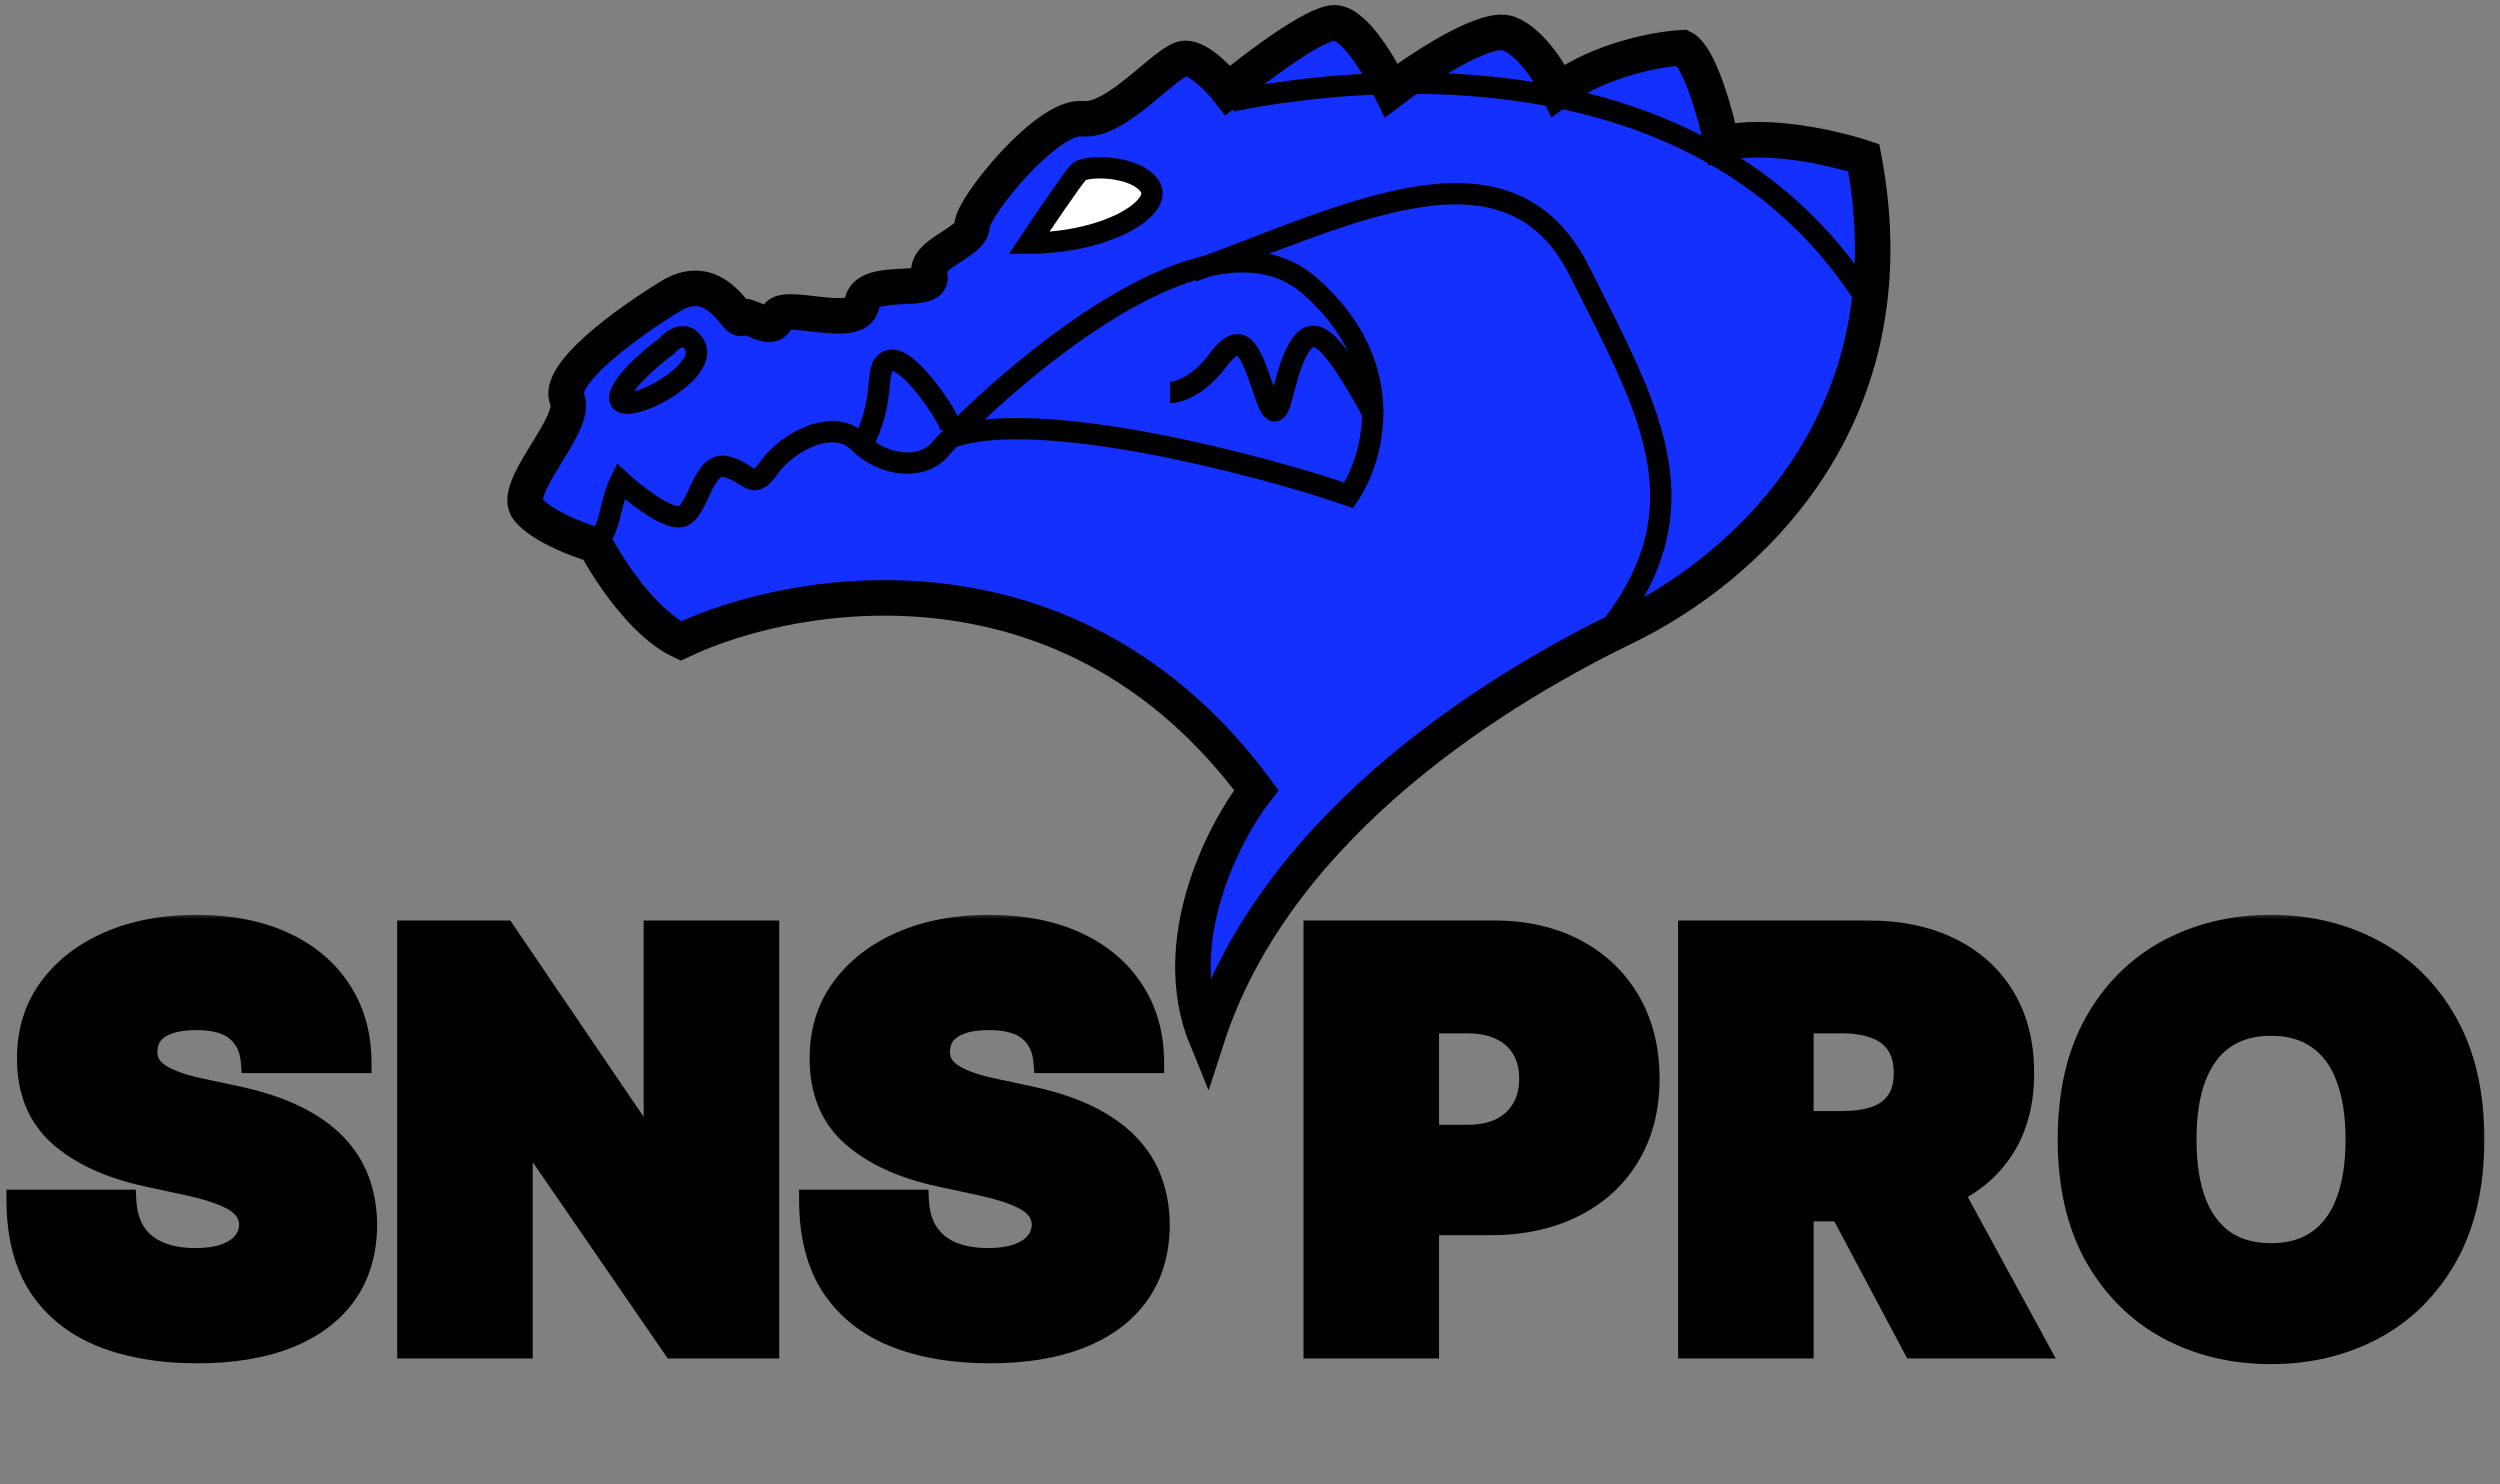
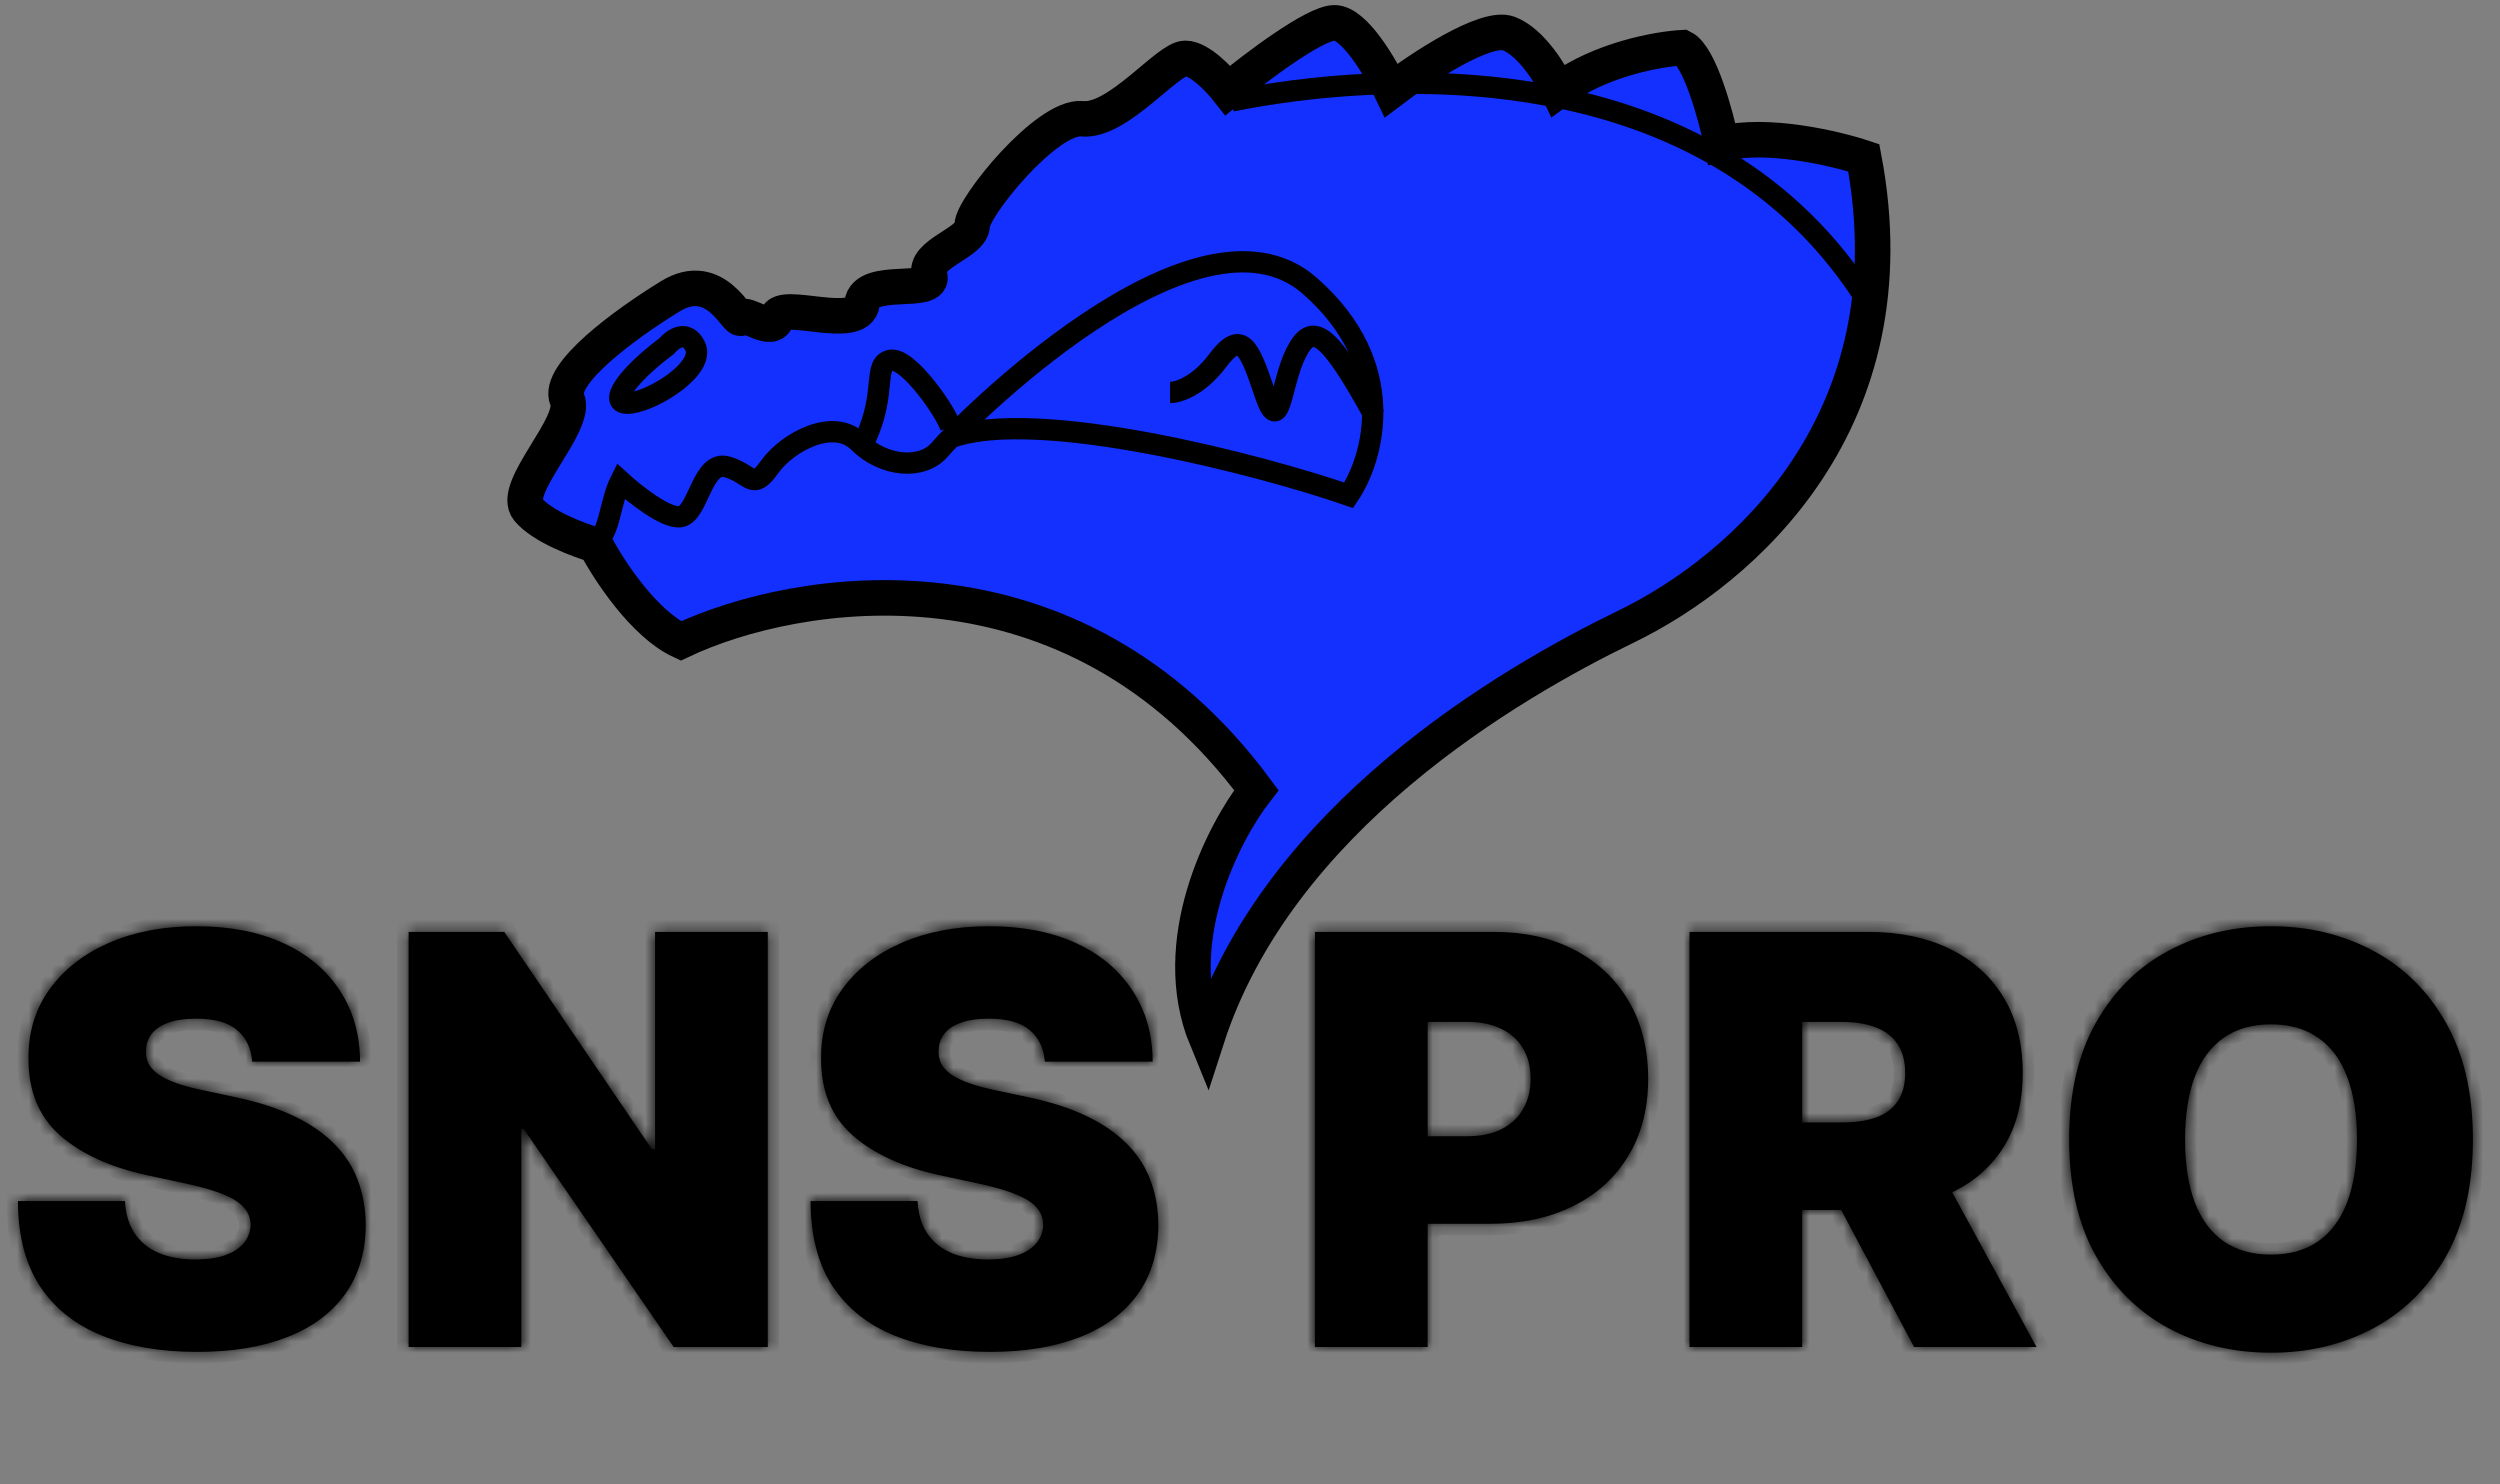
<svg xmlns="http://www.w3.org/2000/svg" width="219" height="130" viewBox="0 0 219 130" fill="none">
  <rect x="0" y="0" width="219" height="130" fill="#808080" stroke="none" />
  <mask id="path-1-outside-1_2063_18" maskUnits="userSpaceOnUse" x="0" y="80" width="218" height="40" fill="black">
-     <rect fill="white" y="80" width="218" height="40" />
    <path d="M22.095 93C22.001 91.816 21.557 90.893 20.764 90.23C19.983 89.567 18.793 89.236 17.195 89.236C16.177 89.236 15.342 89.36 14.691 89.609C14.052 89.845 13.579 90.171 13.271 90.585C12.963 90.999 12.803 91.473 12.791 92.006C12.768 92.444 12.845 92.84 13.022 93.195C13.212 93.539 13.508 93.852 13.91 94.136C14.312 94.409 14.827 94.657 15.455 94.882C16.082 95.107 16.828 95.308 17.692 95.486L20.675 96.125C22.687 96.551 24.41 97.113 25.842 97.812C27.274 98.51 28.446 99.333 29.358 100.28C30.269 101.215 30.938 102.268 31.364 103.44C31.802 104.612 32.027 105.891 32.039 107.276C32.027 109.667 31.429 111.691 30.245 113.348C29.062 115.005 27.369 116.266 25.167 117.13C22.977 117.994 20.343 118.426 17.266 118.426C14.105 118.426 11.347 117.959 8.992 117.023C6.648 116.088 4.825 114.65 3.523 112.709C2.233 110.756 1.582 108.258 1.57 105.216H10.945C11.004 106.329 11.282 107.264 11.779 108.021C12.277 108.779 12.975 109.353 13.875 109.744C14.786 110.134 15.869 110.33 17.124 110.33C18.177 110.33 19.059 110.199 19.769 109.939C20.48 109.679 21.018 109.317 21.385 108.856C21.752 108.394 21.942 107.867 21.953 107.276C21.942 106.719 21.758 106.234 21.403 105.82C21.06 105.393 20.491 105.015 19.698 104.683C18.905 104.34 17.834 104.02 16.485 103.724L12.863 102.943C9.643 102.245 7.104 101.079 5.245 99.445C3.399 97.8 2.481 95.557 2.493 92.716C2.481 90.408 3.097 88.389 4.34 86.661C5.594 84.921 7.329 83.566 9.542 82.595C11.768 81.624 14.318 81.139 17.195 81.139C20.131 81.139 22.669 81.63 24.812 82.613C26.955 83.595 28.606 84.98 29.766 86.768C30.938 88.543 31.53 90.621 31.541 93H22.095ZM67.257 81.636V118H59.018L45.879 98.895H45.666V118H35.794V81.636H44.175L57.101 100.67H57.385V81.636H67.257ZM91.529 93C91.434 91.816 90.99 90.893 90.197 90.23C89.416 89.567 88.227 89.236 86.629 89.236C85.611 89.236 84.776 89.36 84.125 89.609C83.486 89.845 83.012 90.171 82.704 90.585C82.397 90.999 82.237 91.473 82.225 92.006C82.201 92.444 82.278 92.84 82.456 93.195C82.645 93.539 82.941 93.852 83.344 94.136C83.746 94.409 84.261 94.657 84.888 94.882C85.516 95.107 86.261 95.308 87.126 95.486L90.109 96.125C92.121 96.551 93.843 97.113 95.275 97.812C96.708 98.51 97.88 99.333 98.791 100.28C99.703 101.215 100.371 102.268 100.797 103.44C101.235 104.612 101.46 105.891 101.472 107.276C101.46 109.667 100.863 111.691 99.679 113.348C98.495 115.005 96.802 116.266 94.601 117.13C92.411 117.994 89.777 118.426 86.7 118.426C83.539 118.426 80.781 117.959 78.425 117.023C76.082 116.088 74.259 114.65 72.957 112.709C71.666 110.756 71.015 108.258 71.004 105.216H80.379C80.438 106.329 80.716 107.264 81.213 108.021C81.71 108.779 82.409 109.353 83.308 109.744C84.22 110.134 85.303 110.33 86.557 110.33C87.611 110.33 88.493 110.199 89.203 109.939C89.913 109.679 90.452 109.317 90.819 108.856C91.186 108.394 91.375 107.867 91.387 107.276C91.375 106.719 91.192 106.234 90.837 105.82C90.493 105.393 89.925 105.015 89.132 104.683C88.339 104.34 87.268 104.02 85.918 103.724L82.296 102.943C79.076 102.245 76.537 101.079 74.679 99.445C72.832 97.8 71.915 95.557 71.927 92.716C71.915 90.408 72.53 88.389 73.773 86.661C75.028 84.921 76.762 83.566 78.976 82.595C81.201 81.624 83.752 81.139 86.629 81.139C89.564 81.139 92.103 81.63 94.246 82.613C96.388 83.595 98.039 84.98 99.2 86.768C100.371 88.543 100.963 90.621 100.975 93H91.529ZM115.188 118V81.636H130.884C133.583 81.636 135.945 82.169 137.969 83.234C139.993 84.3 141.567 85.797 142.692 87.727C143.817 89.656 144.379 91.911 144.379 94.492C144.379 97.096 143.799 99.351 142.639 101.256C141.491 103.162 139.875 104.63 137.791 105.66C135.72 106.69 133.299 107.205 130.529 107.205H121.154V99.534H128.541C129.701 99.534 130.689 99.333 131.506 98.93C132.335 98.516 132.968 97.93 133.406 97.173C133.856 96.415 134.081 95.521 134.081 94.492C134.081 93.45 133.856 92.562 133.406 91.828C132.968 91.082 132.335 90.514 131.506 90.124C130.689 89.721 129.701 89.52 128.541 89.52H125.061V118H115.188ZM148.001 118V81.636H163.697C166.396 81.636 168.757 82.128 170.782 83.11C172.806 84.093 174.38 85.507 175.505 87.354C176.629 89.2 177.191 91.414 177.191 93.994C177.191 96.599 176.611 98.794 175.451 100.582C174.303 102.369 172.687 103.719 170.604 104.63C168.532 105.541 166.112 105.997 163.342 105.997H153.967V98.327H161.353C162.513 98.327 163.502 98.185 164.318 97.901C165.147 97.605 165.78 97.137 166.218 96.498C166.668 95.859 166.893 95.024 166.893 93.994C166.893 92.953 166.668 92.106 166.218 91.455C165.78 90.792 165.147 90.307 164.318 89.999C163.502 89.68 162.513 89.52 161.353 89.52H157.873V118H148.001ZM169.308 101.31L178.399 118H167.674L158.796 101.31H169.308ZM216.627 99.818C216.627 103.866 215.84 107.281 214.265 110.063C212.691 112.833 210.566 114.934 207.891 116.366C205.216 117.787 202.233 118.497 198.942 118.497C195.628 118.497 192.633 117.781 189.958 116.349C187.294 114.905 185.175 112.798 183.601 110.028C182.039 107.246 181.257 103.843 181.257 99.818C181.257 95.77 182.039 92.361 183.601 89.591C185.175 86.809 187.294 84.708 189.958 83.288C192.633 81.855 195.628 81.139 198.942 81.139C202.233 81.139 205.216 81.855 207.891 83.288C210.566 84.708 212.691 86.809 214.265 89.591C215.84 92.361 216.627 95.77 216.627 99.818ZM206.47 99.818C206.47 97.64 206.18 95.805 205.6 94.314C205.032 92.811 204.186 91.674 203.061 90.905C201.949 90.124 200.576 89.733 198.942 89.733C197.308 89.733 195.929 90.124 194.805 90.905C193.692 91.674 192.846 92.811 192.266 94.314C191.698 95.805 191.414 97.64 191.414 99.818C191.414 101.996 191.698 103.837 192.266 105.34C192.846 106.832 193.692 107.968 194.805 108.749C195.929 109.519 197.308 109.903 198.942 109.903C200.576 109.903 201.949 109.519 203.061 108.749C204.186 107.968 205.032 106.832 205.6 105.34C206.18 103.837 206.47 101.996 206.47 99.818Z" />
  </mask>
  <path d="M22.095 93C22.001 91.816 21.557 90.893 20.764 90.23C19.983 89.567 18.793 89.236 17.195 89.236C16.177 89.236 15.342 89.36 14.691 89.609C14.052 89.845 13.579 90.171 13.271 90.585C12.963 90.999 12.803 91.473 12.791 92.006C12.768 92.444 12.845 92.84 13.022 93.195C13.212 93.539 13.508 93.852 13.91 94.136C14.312 94.409 14.827 94.657 15.455 94.882C16.082 95.107 16.828 95.308 17.692 95.486L20.675 96.125C22.687 96.551 24.41 97.113 25.842 97.812C27.274 98.51 28.446 99.333 29.358 100.28C30.269 101.215 30.938 102.268 31.364 103.44C31.802 104.612 32.027 105.891 32.039 107.276C32.027 109.667 31.429 111.691 30.245 113.348C29.062 115.005 27.369 116.266 25.167 117.13C22.977 117.994 20.343 118.426 17.266 118.426C14.105 118.426 11.347 117.959 8.992 117.023C6.648 116.088 4.825 114.65 3.523 112.709C2.233 110.756 1.582 108.258 1.57 105.216H10.945C11.004 106.329 11.282 107.264 11.779 108.021C12.277 108.779 12.975 109.353 13.875 109.744C14.786 110.134 15.869 110.33 17.124 110.33C18.177 110.33 19.059 110.199 19.769 109.939C20.48 109.679 21.018 109.317 21.385 108.856C21.752 108.394 21.942 107.867 21.953 107.276C21.942 106.719 21.758 106.234 21.403 105.82C21.06 105.393 20.491 105.015 19.698 104.683C18.905 104.34 17.834 104.02 16.485 103.724L12.863 102.943C9.643 102.245 7.104 101.079 5.245 99.445C3.399 97.8 2.481 95.557 2.493 92.716C2.481 90.408 3.097 88.389 4.34 86.661C5.594 84.921 7.329 83.566 9.542 82.595C11.768 81.624 14.318 81.139 17.195 81.139C20.131 81.139 22.669 81.63 24.812 82.613C26.955 83.595 28.606 84.98 29.766 86.768C30.938 88.543 31.53 90.621 31.541 93H22.095ZM67.257 81.636V118H59.018L45.879 98.895H45.666V118H35.794V81.636H44.175L57.101 100.67H57.385V81.636H67.257ZM91.529 93C91.434 91.816 90.99 90.893 90.197 90.23C89.416 89.567 88.227 89.236 86.629 89.236C85.611 89.236 84.776 89.36 84.125 89.609C83.486 89.845 83.012 90.171 82.704 90.585C82.397 90.999 82.237 91.473 82.225 92.006C82.201 92.444 82.278 92.84 82.456 93.195C82.645 93.539 82.941 93.852 83.344 94.136C83.746 94.409 84.261 94.657 84.888 94.882C85.516 95.107 86.261 95.308 87.126 95.486L90.109 96.125C92.121 96.551 93.843 97.113 95.275 97.812C96.708 98.51 97.88 99.333 98.791 100.28C99.703 101.215 100.371 102.268 100.797 103.44C101.235 104.612 101.46 105.891 101.472 107.276C101.46 109.667 100.863 111.691 99.679 113.348C98.495 115.005 96.802 116.266 94.601 117.13C92.411 117.994 89.777 118.426 86.7 118.426C83.539 118.426 80.781 117.959 78.425 117.023C76.082 116.088 74.259 114.65 72.957 112.709C71.666 110.756 71.015 108.258 71.004 105.216H80.379C80.438 106.329 80.716 107.264 81.213 108.021C81.71 108.779 82.409 109.353 83.308 109.744C84.22 110.134 85.303 110.33 86.557 110.33C87.611 110.33 88.493 110.199 89.203 109.939C89.913 109.679 90.452 109.317 90.819 108.856C91.186 108.394 91.375 107.867 91.387 107.276C91.375 106.719 91.192 106.234 90.837 105.82C90.493 105.393 89.925 105.015 89.132 104.683C88.339 104.34 87.268 104.02 85.918 103.724L82.296 102.943C79.076 102.245 76.537 101.079 74.679 99.445C72.832 97.8 71.915 95.557 71.927 92.716C71.915 90.408 72.53 88.389 73.773 86.661C75.028 84.921 76.762 83.566 78.976 82.595C81.201 81.624 83.752 81.139 86.629 81.139C89.564 81.139 92.103 81.63 94.246 82.613C96.388 83.595 98.039 84.98 99.2 86.768C100.371 88.543 100.963 90.621 100.975 93H91.529ZM115.188 118V81.636H130.884C133.583 81.636 135.945 82.169 137.969 83.234C139.993 84.3 141.567 85.797 142.692 87.727C143.817 89.656 144.379 91.911 144.379 94.492C144.379 97.096 143.799 99.351 142.639 101.256C141.491 103.162 139.875 104.63 137.791 105.66C135.72 106.69 133.299 107.205 130.529 107.205H121.154V99.534H128.541C129.701 99.534 130.689 99.333 131.506 98.93C132.335 98.516 132.968 97.93 133.406 97.173C133.856 96.415 134.081 95.521 134.081 94.492C134.081 93.45 133.856 92.562 133.406 91.828C132.968 91.082 132.335 90.514 131.506 90.124C130.689 89.721 129.701 89.52 128.541 89.52H125.061V118H115.188ZM148.001 118V81.636H163.697C166.396 81.636 168.757 82.128 170.782 83.11C172.806 84.093 174.38 85.507 175.505 87.354C176.629 89.2 177.191 91.414 177.191 93.994C177.191 96.599 176.611 98.794 175.451 100.582C174.303 102.369 172.687 103.719 170.604 104.63C168.532 105.541 166.112 105.997 163.342 105.997H153.967V98.327H161.353C162.513 98.327 163.502 98.185 164.318 97.901C165.147 97.605 165.78 97.137 166.218 96.498C166.668 95.859 166.893 95.024 166.893 93.994C166.893 92.953 166.668 92.106 166.218 91.455C165.78 90.792 165.147 90.307 164.318 89.999C163.502 89.68 162.513 89.52 161.353 89.52H157.873V118H148.001ZM169.308 101.31L178.399 118H167.674L158.796 101.31H169.308ZM216.627 99.818C216.627 103.866 215.84 107.281 214.265 110.063C212.691 112.833 210.566 114.934 207.891 116.366C205.216 117.787 202.233 118.497 198.942 118.497C195.628 118.497 192.633 117.781 189.958 116.349C187.294 114.905 185.175 112.798 183.601 110.028C182.039 107.246 181.257 103.843 181.257 99.818C181.257 95.77 182.039 92.361 183.601 89.591C185.175 86.809 187.294 84.708 189.958 83.288C192.633 81.855 195.628 81.139 198.942 81.139C202.233 81.139 205.216 81.855 207.891 83.288C210.566 84.708 212.691 86.809 214.265 89.591C215.84 92.361 216.627 95.77 216.627 99.818ZM206.47 99.818C206.47 97.64 206.18 95.805 205.6 94.314C205.032 92.811 204.186 91.674 203.061 90.905C201.949 90.124 200.576 89.733 198.942 89.733C197.308 89.733 195.929 90.124 194.805 90.905C193.692 91.674 192.846 92.811 192.266 94.314C191.698 95.805 191.414 97.64 191.414 99.818C191.414 101.996 191.698 103.837 192.266 105.34C192.846 106.832 193.692 107.968 194.805 108.749C195.929 109.519 197.308 109.903 198.942 109.903C200.576 109.903 201.949 109.519 203.061 108.749C204.186 107.968 205.032 106.832 205.6 105.34C206.18 103.837 206.47 101.996 206.47 99.818Z" fill="black" />
  <path d="M22.095 93L21.099 93.08L21.172 94H22.095V93ZM20.764 90.23L20.117 90.993L20.122 90.997L20.764 90.23ZM14.691 89.609L15.039 90.546L15.048 90.543L14.691 89.609ZM13.271 90.585L12.468 89.989L12.468 89.989L13.271 90.585ZM12.791 92.006L13.79 92.06L13.791 92.044L13.791 92.028L12.791 92.006ZM13.022 93.195L12.128 93.642L12.137 93.661L12.147 93.678L13.022 93.195ZM13.91 94.136L13.333 94.953L13.341 94.959L13.35 94.965L13.91 94.136ZM17.692 95.486L17.902 94.508L17.893 94.506L17.692 95.486ZM20.675 96.125L20.465 97.103L20.468 97.103L20.675 96.125ZM25.842 97.812L25.404 98.711L25.842 97.812ZM29.358 100.28L28.637 100.973L28.641 100.978L29.358 100.28ZM31.364 103.44L30.424 103.782L30.427 103.79L31.364 103.44ZM32.039 107.276L33.039 107.281L33.039 107.267L32.039 107.276ZM30.245 113.348L31.059 113.929L31.059 113.929L30.245 113.348ZM25.167 117.13L24.802 116.199L24.8 116.2L25.167 117.13ZM8.992 117.023L8.621 117.952L8.623 117.953L8.992 117.023ZM3.523 112.709L2.689 113.26L2.692 113.266L3.523 112.709ZM1.57 105.216V104.216H0.566L0.57 105.22L1.57 105.216ZM10.945 105.216L11.944 105.163L11.893 104.216H10.945V105.216ZM11.779 108.021L10.943 108.57L10.943 108.57L11.779 108.021ZM13.875 109.744L13.476 110.661L13.481 110.663L13.875 109.744ZM19.769 109.939L20.114 110.878L20.114 110.878L19.769 109.939ZM21.385 108.856L22.168 109.478L22.168 109.478L21.385 108.856ZM21.953 107.276L22.953 107.296L22.954 107.275L22.953 107.254L21.953 107.276ZM21.403 105.82L20.624 106.447L20.634 106.459L20.644 106.47L21.403 105.82ZM19.698 104.683L19.301 105.601L19.313 105.606L19.698 104.683ZM16.485 103.724L16.699 102.748L16.695 102.747L16.485 103.724ZM12.863 102.943L12.65 103.92L12.652 103.921L12.863 102.943ZM5.245 99.445L4.58 100.192L4.585 100.196L5.245 99.445ZM2.493 92.716L3.493 92.72L3.493 92.711L2.493 92.716ZM4.34 86.661L3.529 86.076L3.528 86.077L4.34 86.661ZM9.542 82.595L9.142 81.679L9.141 81.679L9.542 82.595ZM24.812 82.613L24.395 83.522L24.395 83.522L24.812 82.613ZM29.766 86.768L28.927 87.312L28.931 87.319L29.766 86.768ZM31.541 93V94H32.546L32.541 92.995L31.541 93ZM23.092 92.92C22.98 91.512 22.435 90.324 21.405 89.463L20.122 90.997C20.678 91.462 21.022 92.12 21.099 93.08L23.092 92.92ZM21.411 89.468C20.372 88.586 18.904 88.236 17.195 88.236V90.236C18.682 90.236 19.593 90.549 20.117 90.993L21.411 89.468ZM17.195 88.236C16.106 88.236 15.139 88.367 14.335 88.674L15.048 90.543C15.546 90.353 16.248 90.236 17.195 90.236V88.236ZM14.344 88.671C13.58 88.954 12.923 89.376 12.468 89.989L14.074 91.181C14.234 90.965 14.524 90.737 15.039 90.546L14.344 88.671ZM12.468 89.989C12.033 90.575 11.808 91.251 11.792 91.984L13.791 92.028C13.799 91.695 13.894 91.424 14.074 91.181L12.468 89.989ZM11.793 91.952C11.761 92.544 11.865 93.116 12.128 93.642L13.917 92.748C13.825 92.564 13.775 92.343 13.79 92.06L11.793 91.952ZM12.147 93.678C12.425 94.184 12.838 94.604 13.333 94.953L14.487 93.319C14.177 93.101 13.998 92.894 13.898 92.712L12.147 93.678ZM13.35 94.965C13.842 95.297 14.438 95.58 15.117 95.823L15.792 93.941C15.217 93.734 14.783 93.52 14.47 93.308L13.35 94.965ZM15.117 95.823C15.801 96.068 16.594 96.281 17.491 96.465L17.893 94.506C17.062 94.335 16.364 94.146 15.792 93.941L15.117 95.823ZM17.483 96.464L20.465 97.103L20.884 95.147L17.902 94.508L17.483 96.464ZM20.468 97.103C22.422 97.517 24.062 98.057 25.404 98.711L26.28 96.913C24.757 96.17 22.953 95.585 20.882 95.147L20.468 97.103ZM25.404 98.711C26.752 99.368 27.822 100.127 28.637 100.973L30.078 99.586C29.07 98.539 27.796 97.652 26.28 96.913L25.404 98.711ZM28.641 100.978C29.459 101.816 30.049 102.75 30.424 103.782L32.304 103.099C31.827 101.787 31.079 100.614 30.074 99.582L28.641 100.978ZM30.427 103.79C30.82 104.842 31.028 106.003 31.039 107.284L33.039 107.267C33.026 105.778 32.784 104.382 32.301 103.09L30.427 103.79ZM31.039 107.271C31.028 109.492 30.475 111.306 29.432 112.767L31.059 113.929C32.383 112.076 33.026 109.841 33.039 107.281L31.039 107.271ZM29.432 112.767C28.378 114.242 26.853 115.394 24.802 116.199L25.532 118.061C27.885 117.138 29.746 115.768 31.059 113.929L29.432 112.767ZM24.8 116.2C22.757 117.006 20.255 117.426 17.266 117.426V119.426C20.433 119.426 23.198 118.982 25.534 118.06L24.8 116.2ZM17.266 117.426C14.202 117.426 11.574 116.973 9.361 116.094L8.623 117.953C11.121 118.945 14.009 119.426 17.266 119.426V117.426ZM9.362 116.095C7.19 115.228 5.534 113.912 4.353 112.152L2.692 113.266C4.116 115.388 6.106 116.949 8.621 117.952L9.362 116.095ZM4.357 112.158C3.202 110.409 2.581 108.117 2.57 105.212L0.57 105.22C0.582 108.399 1.263 111.102 2.689 113.26L4.357 112.158ZM1.57 106.216H10.945V104.216H1.57V106.216ZM9.946 105.269C10.013 106.518 10.329 107.634 10.943 108.57L12.615 107.473C12.235 106.893 11.995 106.139 11.944 105.163L9.946 105.269ZM10.943 108.57C11.556 109.504 12.413 110.199 13.476 110.661L14.273 108.826C13.537 108.507 12.997 108.054 12.615 107.473L10.943 108.57ZM13.481 110.663C14.545 111.119 15.768 111.33 17.124 111.33V109.33C15.97 109.33 15.027 109.15 14.268 108.824L13.481 110.663ZM17.124 111.33C18.252 111.33 19.259 111.191 20.114 110.878L19.425 109C18.859 109.208 18.103 109.33 17.124 109.33V111.33ZM20.114 110.878C20.948 110.572 21.659 110.119 22.168 109.478L20.602 108.234C20.378 108.516 20.011 108.785 19.425 109L20.114 110.878ZM22.168 109.478C22.672 108.844 22.937 108.106 22.953 107.296L20.954 107.256C20.946 107.629 20.832 107.944 20.602 108.234L22.168 109.478ZM22.953 107.254C22.936 106.472 22.671 105.763 22.162 105.169L20.644 106.47C20.845 106.705 20.947 106.967 20.954 107.297L22.953 107.254ZM22.182 105.192C21.691 104.583 20.951 104.123 20.084 103.761L19.313 105.606C20.032 105.906 20.428 106.204 20.624 106.447L22.182 105.192ZM20.096 103.766C19.219 103.386 18.079 103.05 16.699 102.748L16.27 104.701C17.59 104.991 18.591 105.294 19.301 105.601L20.096 103.766ZM16.695 102.747L13.073 101.966L12.652 103.921L16.274 104.702L16.695 102.747ZM13.075 101.966C9.968 101.292 7.601 100.184 5.905 98.694L4.585 100.196C6.607 101.973 9.318 103.198 12.65 103.92L13.075 101.966ZM5.911 98.699C4.311 97.273 3.482 95.322 3.493 92.72L1.493 92.712C1.48 95.792 2.487 98.327 4.58 100.192L5.911 98.699ZM3.493 92.711C3.482 90.595 4.043 88.787 5.152 87.245L3.528 86.077C2.151 87.992 1.48 90.22 1.493 92.721L3.493 92.711ZM5.151 87.246C6.288 85.669 7.873 84.419 9.944 83.511L9.141 81.679C6.785 82.713 4.901 84.174 3.529 86.076L5.151 87.246ZM9.942 83.512C12.02 82.605 14.431 82.139 17.195 82.139V80.139C14.206 80.139 11.515 80.644 9.142 81.679L9.942 83.512ZM17.195 82.139C20.021 82.139 22.412 82.612 24.395 83.522L25.229 81.704C22.928 80.649 20.24 80.139 17.195 80.139V82.139ZM24.395 83.522C26.384 84.434 27.881 85.7 28.927 87.312L30.605 86.223C29.331 84.26 27.525 82.757 25.229 81.704L24.395 83.522ZM28.931 87.319C29.984 88.913 30.53 90.796 30.541 93.005L32.541 92.995C32.529 90.445 31.892 88.173 30.601 86.217L28.931 87.319ZM31.541 92H22.095V94H31.541V92ZM67.257 81.636H68.257V80.636H67.257V81.636ZM67.257 118V119H68.257V118H67.257ZM59.018 118L58.194 118.567L58.492 119H59.018V118ZM45.879 98.895L46.703 98.328L46.405 97.895H45.879V98.895ZM45.666 98.895V97.895H44.666V98.895H45.666ZM45.666 118V119H46.666V118H45.666ZM35.794 118H34.794V119H35.794V118ZM35.794 81.636V80.636H34.794V81.636H35.794ZM44.175 81.636L45.002 81.075L44.704 80.636H44.175V81.636ZM57.101 100.67L56.273 101.232L56.571 101.67H57.101V100.67ZM57.385 100.67V101.67H58.385V100.67H57.385ZM57.385 81.636V80.636H56.385V81.636H57.385ZM66.257 81.636V118H68.257V81.636H66.257ZM67.257 117H59.018V119H67.257V117ZM59.842 117.433L46.703 98.328L45.055 99.462L58.194 118.567L59.842 117.433ZM45.879 97.895H45.666V99.895H45.879V97.895ZM44.666 98.895V118H46.666V98.895H44.666ZM45.666 117H35.794V119H45.666V117ZM36.794 118V81.636H34.794V118H36.794ZM35.794 82.636H44.175V80.636H35.794V82.636ZM43.347 82.198L56.273 101.232L57.928 100.109L45.002 81.075L43.347 82.198ZM57.101 101.67H57.385V99.671H57.101V101.67ZM58.385 100.67V81.636H56.385V100.67H58.385ZM57.385 82.636H67.257V80.636H57.385V82.636ZM91.529 93L90.532 93.08L90.606 94H91.529V93ZM90.197 90.23L89.55 90.993L89.556 90.997L90.197 90.23ZM84.125 89.609L84.472 90.546L84.482 90.543L84.125 89.609ZM82.704 90.585L81.902 89.989L81.902 89.989L82.704 90.585ZM82.225 92.006L83.224 92.06L83.224 92.044L83.225 92.028L82.225 92.006ZM82.456 93.195L81.561 93.642L81.57 93.661L81.58 93.678L82.456 93.195ZM83.344 94.136L82.767 94.953L82.775 94.959L82.783 94.965L83.344 94.136ZM87.126 95.486L87.335 94.508L87.327 94.506L87.126 95.486ZM90.109 96.125L89.899 97.103L89.901 97.103L90.109 96.125ZM95.275 97.812L94.837 98.711L95.275 97.812ZM98.791 100.28L98.071 100.973L98.075 100.978L98.791 100.28ZM100.797 103.44L99.858 103.782L99.861 103.79L100.797 103.44ZM101.472 107.276L102.472 107.281L102.472 107.267L101.472 107.276ZM99.679 113.348L100.493 113.929L100.493 113.929L99.679 113.348ZM94.601 117.13L94.235 116.199L94.234 116.2L94.601 117.13ZM78.425 117.023L78.055 117.952L78.056 117.953L78.425 117.023ZM72.957 112.709L72.122 113.26L72.126 113.266L72.957 112.709ZM71.004 105.216V104.216H70L70.004 105.22L71.004 105.216ZM80.379 105.216L81.377 105.163L81.327 104.216H80.379V105.216ZM81.213 108.021L80.377 108.57L80.377 108.57L81.213 108.021ZM83.308 109.744L82.91 110.661L82.914 110.663L83.308 109.744ZM89.203 109.939L89.547 110.878L89.547 110.878L89.203 109.939ZM90.819 108.856L91.602 109.478L91.602 109.478L90.819 108.856ZM91.387 107.276L92.387 107.296L92.387 107.275L92.387 107.254L91.387 107.276ZM90.837 105.82L90.058 106.447L90.067 106.459L90.077 106.47L90.837 105.82ZM89.132 104.683L88.735 105.601L88.746 105.606L89.132 104.683ZM85.918 103.724L86.132 102.748L86.129 102.747L85.918 103.724ZM82.296 102.943L82.084 103.92L82.085 103.921L82.296 102.943ZM74.679 99.445L74.014 100.192L74.019 100.196L74.679 99.445ZM71.927 92.716L72.927 92.72L72.927 92.711L71.927 92.716ZM73.773 86.661L72.962 86.076L72.962 86.077L73.773 86.661ZM78.976 82.595L78.576 81.679L78.574 81.679L78.976 82.595ZM94.246 82.613L93.829 83.522L93.829 83.522L94.246 82.613ZM99.2 86.768L98.361 87.312L98.365 87.319L99.2 86.768ZM100.975 93V94H101.98L101.975 92.995L100.975 93ZM92.526 92.92C92.413 91.512 91.869 90.324 90.839 89.463L89.556 90.997C90.112 91.462 90.456 92.12 90.532 93.08L92.526 92.92ZM90.844 89.468C89.805 88.586 88.337 88.236 86.629 88.236V90.236C88.115 90.236 89.027 90.549 89.55 90.993L90.844 89.468ZM86.629 88.236C85.54 88.236 84.573 88.367 83.768 88.674L84.482 90.543C84.979 90.353 85.681 90.236 86.629 90.236V88.236ZM83.778 88.671C83.014 88.954 82.357 89.376 81.902 89.989L83.507 91.181C83.668 90.965 83.957 90.737 84.472 90.546L83.778 88.671ZM81.902 89.989C81.466 90.575 81.242 91.251 81.225 91.984L83.225 92.028C83.232 91.695 83.327 91.424 83.507 91.181L81.902 89.989ZM81.227 91.952C81.195 92.544 81.298 93.116 81.561 93.642L83.35 92.748C83.258 92.564 83.208 92.343 83.224 92.06L81.227 91.952ZM81.58 93.678C81.859 94.184 82.272 94.604 82.767 94.953L83.92 93.319C83.611 93.101 83.431 92.894 83.332 92.712L81.58 93.678ZM82.783 94.965C83.275 95.297 83.872 95.58 84.551 95.823L85.226 93.941C84.65 93.734 84.217 93.52 83.904 93.308L82.783 94.965ZM84.551 95.823C85.234 96.068 86.028 96.281 86.924 96.465L87.327 94.506C86.495 94.335 85.797 94.146 85.226 93.941L84.551 95.823ZM86.916 96.464L89.899 97.103L90.318 95.147L87.335 94.508L86.916 96.464ZM89.901 97.103C91.856 97.517 93.496 98.057 94.837 98.711L95.714 96.913C94.19 96.17 92.386 95.585 90.316 95.147L89.901 97.103ZM94.837 98.711C96.186 99.368 97.256 100.127 98.071 100.973L99.512 99.586C98.504 98.539 97.23 97.652 95.714 96.913L94.837 98.711ZM98.075 100.978C98.892 101.816 99.482 102.75 99.858 103.782L101.737 103.099C101.26 101.787 100.513 100.614 99.507 99.582L98.075 100.978ZM99.861 103.79C100.254 104.842 100.461 106.003 100.472 107.284L102.472 107.267C102.459 105.778 102.217 104.382 101.734 103.09L99.861 103.79ZM100.472 107.271C100.461 109.492 99.909 111.306 98.865 112.767L100.493 113.929C101.816 112.076 102.46 109.841 102.472 107.281L100.472 107.271ZM98.865 112.767C97.811 114.242 96.287 115.394 94.235 116.199L94.966 118.061C97.318 117.138 99.179 115.768 100.493 113.929L98.865 112.767ZM94.234 116.2C92.191 117.006 89.688 117.426 86.7 117.426V119.426C89.866 119.426 92.631 118.982 94.968 118.06L94.234 116.2ZM86.7 117.426C83.635 117.426 81.007 116.973 78.794 116.094L78.056 117.953C80.554 118.945 83.443 119.426 86.7 119.426V117.426ZM78.796 116.095C76.624 115.228 74.968 113.912 73.787 112.152L72.126 113.266C73.549 115.388 75.539 116.949 78.055 117.952L78.796 116.095ZM73.791 112.158C72.636 110.409 72.015 108.117 72.004 105.212L70.004 105.22C70.016 108.399 70.697 111.102 72.122 113.26L73.791 112.158ZM71.004 106.216H80.379V104.216H71.004V106.216ZM79.38 105.269C79.446 106.518 79.763 107.634 80.377 108.57L82.049 107.473C81.669 106.893 81.429 106.139 81.377 105.163L79.38 105.269ZM80.377 108.57C80.99 109.504 81.847 110.199 82.91 110.661L83.706 108.826C82.97 108.507 82.43 108.054 82.049 107.473L80.377 108.57ZM82.914 110.663C83.978 111.119 85.202 111.33 86.557 111.33V109.33C85.403 109.33 84.461 109.15 83.702 108.824L82.914 110.663ZM86.557 111.33C87.686 111.33 88.693 111.191 89.547 110.878L88.859 109C88.293 109.208 87.536 109.33 86.557 109.33V111.33ZM89.547 110.878C90.382 110.572 91.092 110.119 91.602 109.478L90.036 108.234C89.811 108.516 89.445 108.785 88.859 109L89.547 110.878ZM91.602 109.478C92.106 108.844 92.371 108.106 92.387 107.296L90.387 107.256C90.38 107.629 90.266 107.944 90.036 108.234L91.602 109.478ZM92.387 107.254C92.37 106.472 92.105 105.763 91.596 105.169L90.077 106.47C90.279 106.705 90.38 106.967 90.387 107.297L92.387 107.254ZM91.615 105.192C91.124 104.583 90.385 104.123 89.518 103.761L88.746 105.606C89.465 105.906 89.862 106.204 90.058 106.447L91.615 105.192ZM89.529 103.766C88.653 103.386 87.512 103.05 86.132 102.748L85.704 104.701C87.023 104.991 88.025 105.294 88.735 105.601L89.529 103.766ZM86.129 102.747L82.507 101.966L82.085 103.921L85.707 104.702L86.129 102.747ZM82.508 101.966C79.401 101.292 77.034 100.184 75.339 98.694L74.019 100.196C76.04 101.973 78.751 103.198 82.084 103.92L82.508 101.966ZM75.344 98.699C73.745 97.273 72.916 95.322 72.927 92.72L70.927 92.712C70.914 95.792 71.92 98.327 74.014 100.192L75.344 98.699ZM72.927 92.711C72.916 90.595 73.476 88.787 74.585 87.245L72.962 86.077C71.585 87.992 70.914 90.22 70.927 92.721L72.927 92.711ZM74.585 87.246C75.722 85.669 77.306 84.419 79.377 83.511L78.574 81.679C76.218 82.713 74.334 84.174 72.962 86.076L74.585 87.246ZM79.376 83.512C81.454 82.605 83.865 82.139 86.629 82.139V80.139C83.639 80.139 80.948 80.644 78.576 81.679L79.376 83.512ZM86.629 82.139C89.454 82.139 91.845 82.612 93.829 83.522L94.662 81.704C92.361 80.649 89.674 80.139 86.629 80.139V82.139ZM93.829 83.522C95.818 84.434 97.315 85.7 98.361 87.312L100.038 86.223C98.764 84.26 96.959 82.757 94.662 81.704L93.829 83.522ZM98.365 87.319C99.417 88.913 99.964 90.796 99.975 93.005L101.975 92.995C101.962 90.445 101.325 88.173 100.034 86.217L98.365 87.319ZM100.975 92H91.529V94H100.975V92ZM115.188 118H114.188V119H115.188V118ZM115.188 81.636V80.636H114.188V81.636H115.188ZM137.969 83.234L137.503 84.119L137.503 84.119L137.969 83.234ZM142.692 87.727L143.556 87.223L143.556 87.223L142.692 87.727ZM142.639 101.256L141.785 100.736L141.782 100.74L142.639 101.256ZM137.791 105.66L137.348 104.763L137.346 104.764L137.791 105.66ZM121.154 107.205H120.154V108.205H121.154V107.205ZM121.154 99.534V98.534H120.154V99.534H121.154ZM131.506 98.93L131.948 99.827L131.953 99.825L131.506 98.93ZM133.406 97.173L132.546 96.662L132.54 96.672L133.406 97.173ZM133.406 91.828L132.544 92.335L132.548 92.343L132.553 92.351L133.406 91.828ZM131.506 90.124L131.064 91.021L131.072 91.024L131.08 91.028L131.506 90.124ZM125.061 89.52V88.52H124.061V89.52H125.061ZM125.061 118V119H126.061V118H125.061ZM116.188 118V81.636H114.188V118H116.188ZM115.188 82.636H130.884V80.636H115.188V82.636ZM130.884 82.636C133.45 82.636 135.646 83.142 137.503 84.119L138.435 82.35C136.243 81.196 133.716 80.636 130.884 80.636V82.636ZM137.503 84.119C139.366 85.1 140.8 86.467 141.828 88.23L143.556 87.223C142.335 85.127 140.621 83.5 138.435 82.35L137.503 84.119ZM141.828 88.23C142.85 89.984 143.379 92.06 143.379 94.492H145.379C145.379 91.762 144.783 89.328 143.556 87.223L141.828 88.23ZM143.379 94.492C143.379 96.943 142.834 99.012 141.785 100.736L143.493 101.776C144.763 99.689 145.379 97.248 145.379 94.492H143.379ZM141.782 100.74C140.737 102.475 139.268 103.814 137.348 104.763L138.235 106.556C140.481 105.446 142.244 103.849 143.495 101.772L141.782 100.74ZM137.346 104.764C135.438 105.713 133.175 106.205 130.529 106.205V108.205C133.424 108.205 136.002 107.666 138.237 106.555L137.346 104.764ZM130.529 106.205H121.154V108.205H130.529V106.205ZM122.154 107.205V99.534H120.154V107.205H122.154ZM121.154 100.534H128.541V98.534H121.154V100.534ZM128.541 100.534C129.813 100.534 130.961 100.314 131.948 99.827L131.064 98.033C130.417 98.352 129.588 98.534 128.541 98.534V100.534ZM131.953 99.825C132.946 99.328 133.73 98.61 134.272 97.673L132.54 96.672C132.206 97.25 131.723 97.704 131.059 98.036L131.953 99.825ZM134.266 97.683C134.822 96.747 135.081 95.67 135.081 94.492H133.081C133.081 95.372 132.89 96.083 132.546 96.662L134.266 97.683ZM135.081 94.492C135.081 93.304 134.823 92.227 134.258 91.306L132.553 92.351C132.888 92.897 133.081 93.595 133.081 94.492H135.081ZM134.268 91.322C133.722 90.392 132.932 89.69 131.932 89.219L131.08 91.028C131.737 91.338 132.214 91.773 132.544 92.335L134.268 91.322ZM131.948 89.227C130.961 88.74 129.813 88.52 128.541 88.52V90.52C129.588 90.52 130.417 90.702 131.064 91.021L131.948 89.227ZM128.541 88.52H125.061V90.52H128.541V88.52ZM124.061 89.52V118H126.061V89.52H124.061ZM125.061 117H115.188V119H125.061V117ZM148.001 118H147.001V119H148.001V118ZM148.001 81.636V80.636H147.001V81.636H148.001ZM170.782 83.11L170.345 84.01L170.782 83.11ZM175.505 87.354L176.359 86.834L176.359 86.834L175.505 87.354ZM175.451 100.582L174.612 100.037L174.61 100.041L175.451 100.582ZM170.604 104.63L170.203 103.714L170.201 103.715L170.604 104.63ZM153.967 105.997H152.967V106.997H153.967V105.997ZM153.967 98.327V97.327H152.967V98.327H153.967ZM164.318 97.901L164.647 98.845L164.655 98.842L164.318 97.901ZM166.218 96.498L165.4 95.922L165.393 95.933L166.218 96.498ZM166.218 91.455L165.384 92.007L165.39 92.015L165.396 92.024L166.218 91.455ZM164.318 89.999L163.954 90.93L163.962 90.934L163.97 90.937L164.318 89.999ZM157.873 89.52V88.52H156.873V89.52H157.873ZM157.873 118V119H158.873V118H157.873ZM169.308 101.31L170.186 100.831L169.902 100.31H169.308V101.31ZM178.399 118V119H180.082L179.277 117.522L178.399 118ZM167.674 118L166.791 118.47L167.074 119H167.674V118ZM158.796 101.31V100.31H157.132L157.914 101.779L158.796 101.31ZM149.001 118V81.636H147.001V118H149.001ZM148.001 82.636H163.697V80.636H148.001V82.636ZM163.697 82.636C166.274 82.636 168.481 83.105 170.345 84.01L171.218 82.21C169.033 81.15 166.517 80.636 163.697 80.636V82.636ZM170.345 84.01C172.204 84.912 173.63 86.198 174.65 87.874L176.359 86.834C175.13 84.816 173.408 83.273 171.218 82.21L170.345 84.01ZM174.65 87.874C175.662 89.536 176.191 91.561 176.191 93.994H178.191C178.191 91.266 177.596 88.865 176.359 86.834L174.65 87.874ZM176.191 93.994C176.191 96.448 175.646 98.445 174.612 100.037L176.29 101.126C177.577 99.144 178.191 96.749 178.191 93.994H176.191ZM174.61 100.041C173.576 101.651 172.119 102.876 170.203 103.714L171.005 105.546C173.255 104.561 175.03 103.087 176.293 101.122L174.61 100.041ZM170.201 103.715C168.282 104.559 166.003 104.997 163.342 104.997V106.997C166.22 106.997 168.783 106.524 171.007 105.545L170.201 103.715ZM163.342 104.997H153.967V106.997H163.342V104.997ZM154.967 105.997V98.327H152.967V105.997H154.967ZM153.967 99.327H161.353V97.327H153.967V99.327ZM161.353 99.327C162.589 99.327 163.695 99.176 164.647 98.845L163.99 96.956C163.308 97.193 162.437 97.327 161.353 97.327V99.327ZM164.655 98.842C165.654 98.486 166.47 97.899 167.043 97.063L165.393 95.933C165.09 96.375 164.64 96.724 163.982 96.959L164.655 98.842ZM167.036 97.073C167.637 96.219 167.893 95.165 167.893 93.994H165.893C165.893 94.883 165.699 95.498 165.4 95.922L167.036 97.073ZM167.893 93.994C167.893 92.813 167.638 91.751 167.041 90.887L165.396 92.024C165.698 92.462 165.893 93.092 165.893 93.994H167.893ZM167.053 90.904C166.485 90.044 165.671 89.435 164.667 89.062L163.97 90.937C164.623 91.179 165.076 91.54 165.384 92.007L167.053 90.904ZM164.683 89.068C163.719 88.691 162.6 88.52 161.353 88.52V90.52C162.427 90.52 163.284 90.668 163.954 90.93L164.683 89.068ZM161.353 88.52H157.873V90.52H161.353V88.52ZM156.873 89.52V118H158.873V89.52H156.873ZM157.873 117H148.001V119H157.873V117ZM168.43 101.788L177.521 118.478L179.277 117.522L170.186 100.831L168.43 101.788ZM178.399 117H167.674V119H178.399V117ZM168.557 117.53L159.679 100.84L157.914 101.779L166.791 118.47L168.557 117.53ZM158.796 102.31H169.308V100.31H158.796V102.31ZM214.265 110.063L215.135 110.557L215.135 110.556L214.265 110.063ZM207.891 116.366L208.36 117.25L208.363 117.248L207.891 116.366ZM189.958 116.349L189.481 117.228L189.486 117.23L189.958 116.349ZM183.601 110.028L182.729 110.517L182.732 110.522L183.601 110.028ZM183.601 89.591L182.731 89.098L182.73 89.1L183.601 89.591ZM189.958 83.288L190.428 84.17L190.43 84.169L189.958 83.288ZM207.891 83.288L207.419 84.169L207.422 84.171L207.891 83.288ZM214.265 89.591L213.395 90.084L213.396 90.085L214.265 89.591ZM205.6 94.314L204.665 94.668L204.668 94.676L205.6 94.314ZM203.061 90.905L202.487 91.723L202.497 91.73L203.061 90.905ZM194.805 90.905L195.374 91.727L195.376 91.726L194.805 90.905ZM192.266 94.314L191.333 93.954L191.331 93.958L192.266 94.314ZM192.266 105.34L191.33 105.694L191.334 105.703L192.266 105.34ZM194.805 108.749L194.23 109.568L194.24 109.575L194.805 108.749ZM203.061 108.749L203.63 109.572L203.632 109.571L203.061 108.749ZM205.6 105.34L204.667 104.98L204.666 104.984L205.6 105.34ZM215.627 99.818C215.627 103.739 214.864 106.974 213.395 109.571L215.135 110.556C216.815 107.589 217.627 103.994 217.627 99.818H215.627ZM213.396 109.569C211.91 112.183 209.919 114.146 207.419 115.485L208.363 117.248C211.213 115.722 213.472 113.483 215.135 110.557L213.396 109.569ZM207.422 115.483C204.903 116.821 202.084 117.497 198.942 117.497V119.497C202.382 119.497 205.528 118.753 208.36 117.25L207.422 115.483ZM198.942 117.497C195.777 117.497 192.947 116.815 190.43 115.467L189.486 117.23C192.319 118.747 195.478 119.497 198.942 119.497V117.497ZM190.434 115.47C187.944 114.119 185.957 112.15 184.47 109.534L182.732 110.522C184.393 113.445 186.645 115.69 189.481 117.228L190.434 115.47ZM184.473 109.538C183.014 106.94 182.257 103.715 182.257 99.818H180.257C180.257 103.97 181.064 107.552 182.729 110.517L184.473 109.538ZM182.257 99.818C182.257 95.896 183.014 92.667 184.472 90.082L182.73 89.1C181.063 92.055 180.257 95.644 180.257 99.818H182.257ZM184.471 90.084C185.958 87.457 187.942 85.496 190.428 84.17L189.487 82.405C186.646 83.921 184.393 86.162 182.731 89.098L184.471 90.084ZM190.43 84.169C192.947 82.822 195.777 82.139 198.942 82.139V80.139C195.478 80.139 192.319 80.889 189.486 82.406L190.43 84.169ZM198.942 82.139C202.082 82.139 204.901 82.821 207.419 84.169L208.363 82.406C205.53 80.89 202.383 80.139 198.942 80.139V82.139ZM207.422 84.171C209.919 85.497 211.909 87.458 213.395 90.084L215.135 89.098C213.473 86.16 211.213 83.919 208.36 82.404L207.422 84.171ZM213.396 90.085C214.864 92.669 215.627 95.897 215.627 99.818H217.627C217.627 95.643 216.815 92.053 215.135 89.097L213.396 90.085ZM207.47 99.818C207.47 97.558 207.17 95.592 206.532 93.951L204.668 94.676C205.19 96.019 205.47 97.722 205.47 99.818H207.47ZM206.536 93.96C205.909 92.301 204.948 90.984 203.626 90.079L202.497 91.73C203.424 92.364 204.156 93.32 204.665 94.668L206.536 93.96ZM203.636 90.086C202.323 89.165 200.739 88.733 198.942 88.733V90.733C200.412 90.733 201.574 91.082 202.487 91.723L203.636 90.086ZM198.942 88.733C197.145 88.733 195.557 89.165 194.234 90.084L195.376 91.726C196.302 91.082 197.472 90.733 198.942 90.733V88.733ZM194.236 90.082C192.929 90.986 191.971 92.3 191.333 93.954L193.199 94.674C193.721 93.321 194.456 92.362 195.374 91.727L194.236 90.082ZM191.331 93.958C190.707 95.596 190.414 97.56 190.414 99.818H192.414C192.414 97.72 192.688 96.014 193.2 94.67L191.331 93.958ZM190.414 99.818C190.414 102.077 190.707 104.045 191.33 105.694L193.201 104.987C192.688 103.629 192.414 101.916 192.414 99.818H190.414ZM191.334 105.703C191.972 107.345 192.929 108.654 194.23 109.568L195.38 107.931C194.455 107.282 193.719 106.319 193.198 104.978L191.334 105.703ZM194.24 109.575C195.562 110.479 197.148 110.903 198.942 110.903V108.903C197.469 108.903 196.297 108.559 195.37 107.924L194.24 109.575ZM198.942 110.903C200.736 110.903 202.318 110.479 203.63 109.572L202.493 107.927C201.579 108.558 200.415 108.903 198.942 108.903V110.903ZM203.632 109.571C204.948 108.656 205.907 107.344 206.535 105.696L204.666 104.984C204.157 106.319 203.424 107.28 202.491 107.928L203.632 109.571ZM206.533 105.7C207.17 104.049 207.47 102.079 207.47 99.818H205.47C205.47 101.914 205.191 103.624 204.667 104.98L206.533 105.7Z" fill="black" mask="url(#path-1-outside-1_2063_18)" />
  <path d="M142.42 54.902C132.151 59.881 111.923 71.706 105.699 91C102.214 82.536 107.152 72.951 110.056 69.217C93.874 47.309 69.706 51.375 59.644 56.147C56.407 54.653 53.316 49.923 52.175 47.745C50.723 47.33 47.507 46.127 46.262 44.633C44.706 42.766 50.619 37.164 49.685 34.986C48.752 32.808 54.664 28.451 58.71 25.962C62.755 23.472 64.623 28.451 64.934 27.829C65.245 27.206 67.734 29.385 68.046 27.829C68.357 26.273 75.203 29.073 75.514 26.584C75.825 24.094 82.049 25.962 81.427 24.094C80.804 22.227 85.161 21.294 85.161 19.738C85.161 18.182 91.696 10.091 94.808 10.402C97.92 10.713 102.276 5.112 103.832 5.112C105.077 5.112 106.841 6.979 107.567 7.913C109.952 5.942 115.16 2 116.902 2C118.645 2 120.948 5.942 121.881 7.913C124.475 5.942 130.159 2.187 132.151 2.934C134.142 3.68 135.885 6.564 136.507 7.913C140.241 5.174 145.324 4.282 147.399 4.178C148.892 4.925 150.303 10.091 150.822 12.58C154.805 11.585 160.78 12.995 163.269 13.825C167.626 36.853 152.689 49.923 142.42 54.902Z" fill="#1330FF" stroke="black" stroke-width="3.112" />
  <path d="M52.176 47.434C53.42 46.811 53.42 44.01 54.354 42.143C55.599 43.284 58.4 45.504 59.644 45.255C61.2 44.944 61.511 40.276 63.69 40.898C65.868 41.521 65.868 43.077 67.424 40.898C68.98 38.72 73.025 36.542 75.204 38.72C77.382 40.898 80.805 41.21 82.361 39.343C83.917 37.475 104.767 16.315 114.725 25.028C122.691 31.998 120.326 40.172 118.148 43.388C110.368 40.691 90.763 35.598 83.295 38.337" stroke="black" stroke-width="1.867" />
-   <path d="M100.721 16.315C101.965 18.182 96.986 21.294 90.14 21.294C91.385 19.427 93.999 15.568 94.497 15.07C95.119 14.448 99.476 14.448 100.721 16.315Z" fill="white" stroke="black" stroke-width="1.867" />
  <path d="M55.287 35.297C53.108 35.608 54.664 33.119 58.398 30.318C58.917 29.695 60.141 28.824 60.888 30.318C61.822 32.185 57.465 34.986 55.287 35.297Z" stroke="black" stroke-width="1.867" />
-   <path d="M104.456 23.783C118.148 18.804 132.152 11.336 138.376 23.783C144.599 36.231 150.201 45.255 139.309 57.08" stroke="black" stroke-width="1.867" />
  <path d="M107.878 8.846C120.326 6.357 149.889 3.867 163.892 26.895" stroke="black" stroke-width="1.867" />
  <path d="M75.826 38.409C77.693 34.364 76.448 31.874 78.004 31.563C79.56 31.252 82.983 36.231 83.294 37.475" stroke="black" stroke-width="1.867" />
  <path d="M120.414 36.451C116.28 28.872 114.902 28.183 113.524 30.939C112.146 33.695 112.146 38.518 110.768 34.384C109.39 30.25 108.701 28.872 106.634 31.628C104.98 33.832 103.189 34.384 102.5 34.384" stroke="black" stroke-width="1.867" />
</svg>